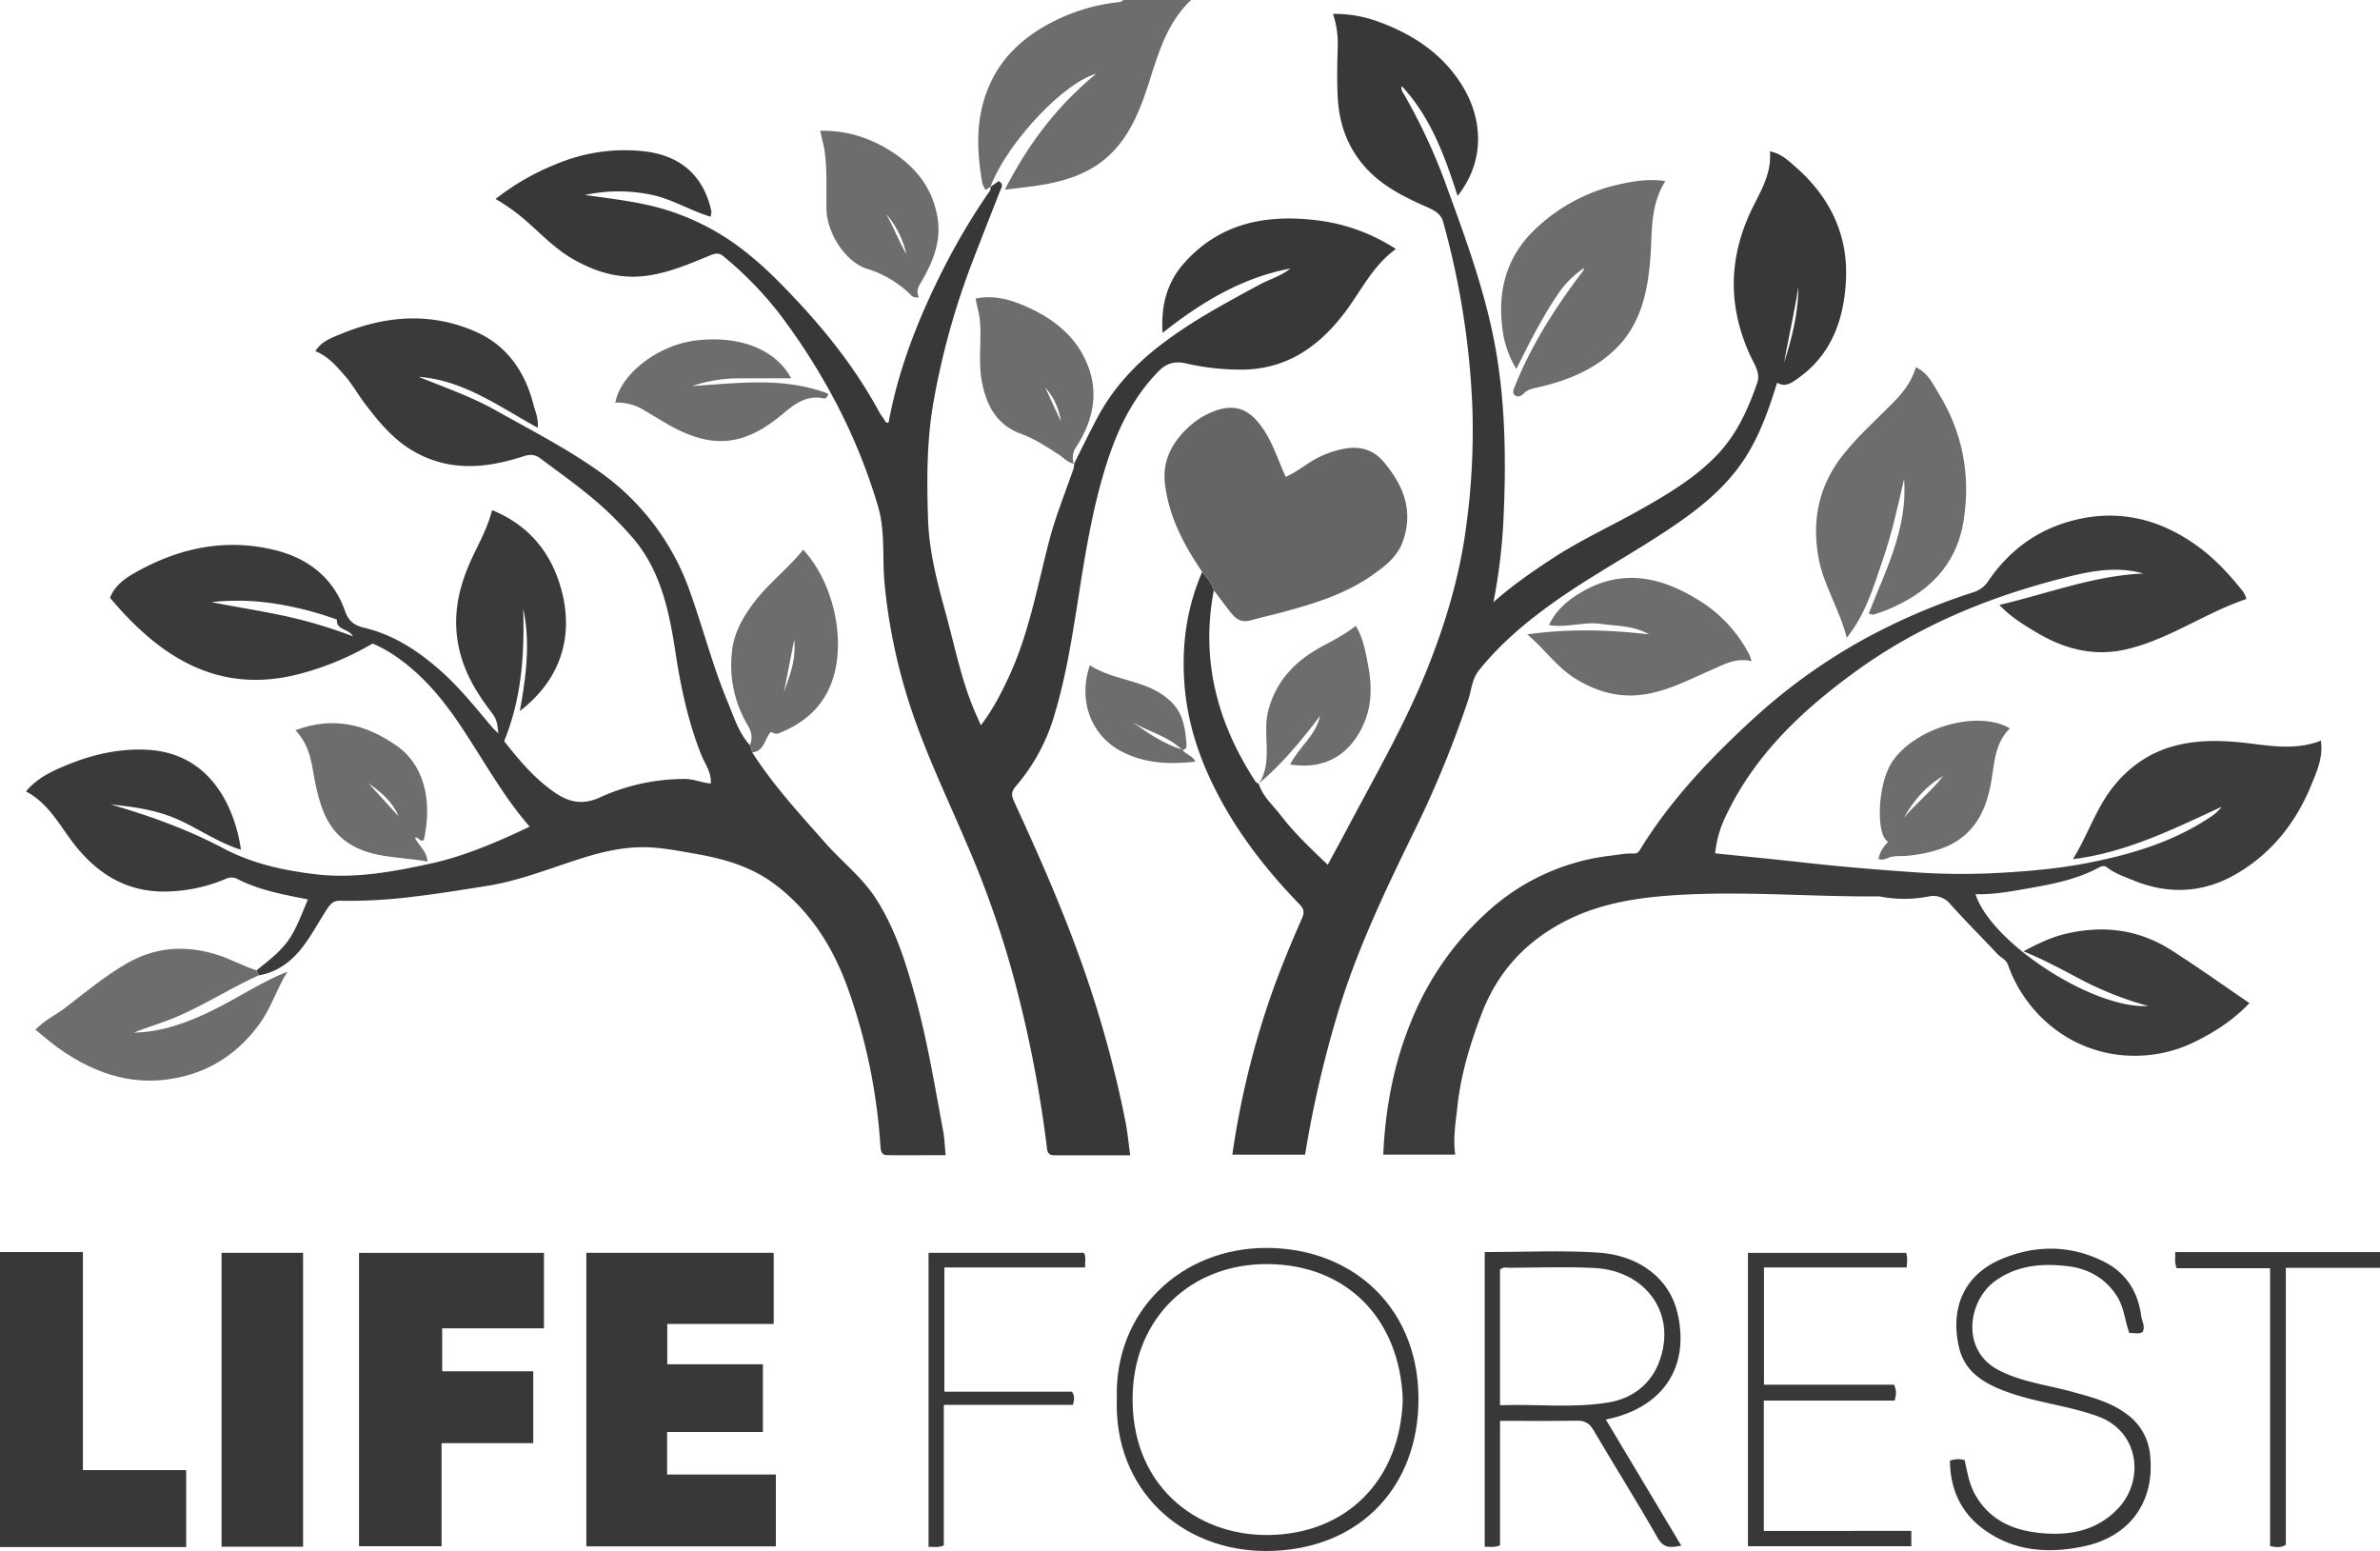
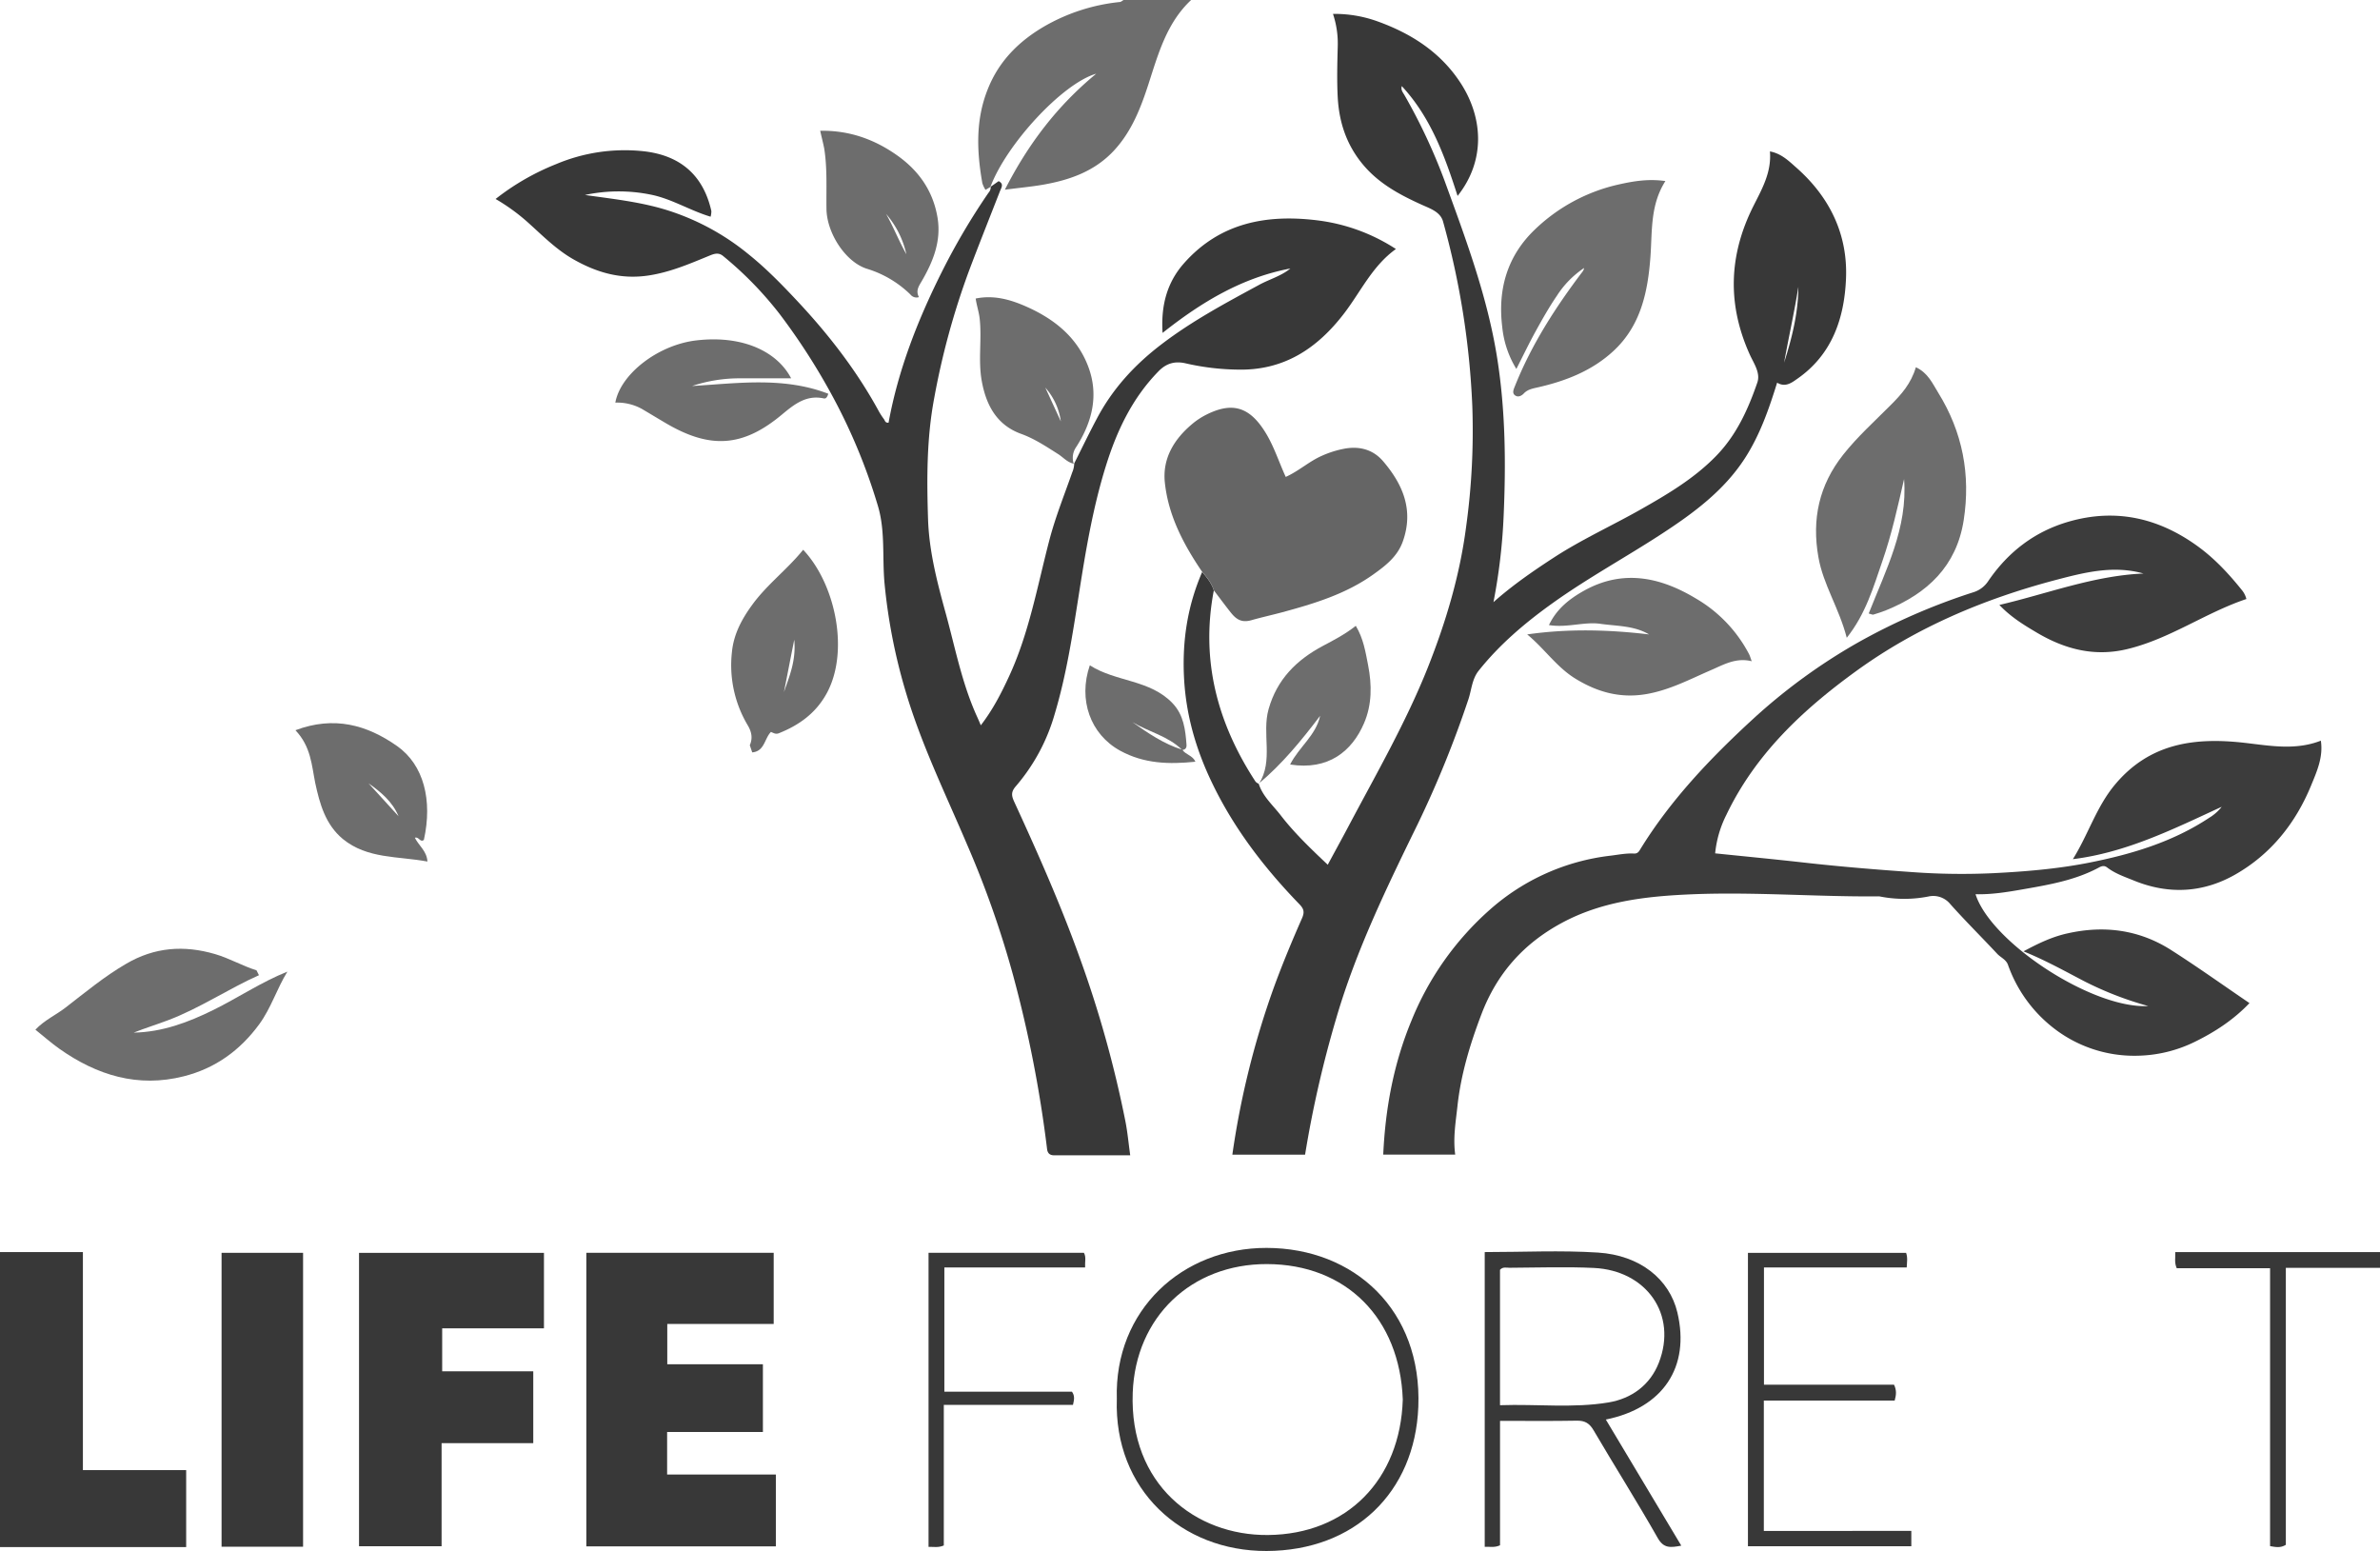
<svg xmlns="http://www.w3.org/2000/svg" viewBox="0 0 1057 688.73">
  <defs>
    <style>.cls-1{fill:#383838;}.cls-2{fill:#6d6d6d;}.cls-3{fill:#3a3a3a;}.cls-4{fill:#3c3c3c;}.cls-5{fill:#656565;}</style>
  </defs>
  <g id="Layer_2" data-name="Layer 2">
    <g id="Layer_1-2" data-name="Layer 1">
      <path class="cls-1" d="M0,556H36.82v96.82H82.68V687H0Z" />
      <path class="cls-2" d="M440,82.92l-2.32,1.4a13.06,13.06,0,0,1-1.41-3c-2.48-14.12-3.07-28.07,2.45-41.8,5-12.57,14-21.42,25.41-28A84.16,84.16,0,0,1,497.35.89c.58-.06,1.1-.58,1.65-.89h30c-10.89,10.2-14.62,24-19,37.52-3.44,10.57-7.43,20.82-15.16,29.22C486.3,76,475.27,79.9,463.35,82c-5.26.91-10.59,1.4-17.07,2.24,10.46-20.48,23.35-37.3,40.56-51.5-14.95,4.25-40,31.43-47,50.33Z" />
      <path class="cls-1" d="M1057,563h-41.82V686c-2.42,1.49-4.49,1-7,.58V563.18H966.73c-1.12-2.52-.55-4.48-.67-7.18H1057Z" />
-       <path class="cls-3" d="M334.08,334.11c9.35,14.66,21.1,27.34,32.57,40.32,7.34,8.3,16.27,15.18,22.34,24.6,8.3,12.86,12.91,27.22,17,41.8,5.66,20.08,9,40.63,12.83,61.08.64,3.37.74,6.84,1.17,11.06-8.83,0-17.41.07-26,0-2.73,0-2.87-2.36-3-4.34a257.33,257.33,0,0,0-14.09-68.76c-6.56-18.64-16.7-35.08-32.82-47.22-10.53-7.93-22.81-11.36-35.5-13.56-7.28-1.26-14.62-2.73-22-2.87-9.37-.17-18.57,1.89-27.57,4.7-14.23,4.44-28.1,10.19-42.93,12.51-10.71,1.67-21.39,3.46-32.17,4.71A230,230,0,0,1,150.82,400c-3-.09-4.43,1.87-5.78,4-3.75,5.78-7,12-11.26,17.31-4.76,5.95-10.89,10.45-18.77,11.79l-1.1-2.17c5.84-4.76,11.93-9.17,15.84-16,2.81-4.89,4.67-10.11,7-15.52-11-2.21-21.72-4.09-31.56-9.21a5.8,5.8,0,0,0-5.1.14,70.48,70.48,0,0,1-25.85,5.54c-18.33.53-32-8.37-42.63-22.76-5.8-7.87-10.6-16.67-20.1-21.7C17,345,24,342,30.92,339.23c10.73-4.29,21.91-6.78,33.73-6.32,18.66.72,30.53,11.23,37.28,26.3A70.06,70.06,0,0,1,107,377.33c-10.55-3.33-19-9.49-28.33-13.58-9.53-4.15-19.44-5.49-29.56-6.52,17.32,5,34.21,11.08,50.13,19.51,12.71,6.72,26.24,9.69,40.4,11.43,17.4,2.15,34.15-.92,50.89-4.52,15.46-3.33,29.94-9.54,44.7-16.56-10-11.49-17.63-24.49-25.72-37.18C203,319.6,196.08,309.52,187.33,301c-6.81-6.65-14.56-12.21-21.86-15.23a127.81,127.81,0,0,1-33.31,13.72c-35.62,8.89-61.32-7.89-83.28-34,1.83-5.15,6.37-8.48,10.94-11.08,19.31-11,39.94-15.52,61.94-10.22,15.08,3.63,26.31,12.39,31.51,27.26,1.65,4.72,4.57,6.41,8.51,7.34,12.67,3,23.12,9.73,32.87,18.16,9.2,7.94,16.61,17.37,24.4,26.53a29.5,29.5,0,0,0,2.31,2.16c-.78-6.82-1.09-6.59-5.09-12-7.07-9.63-12.28-20-13.45-32.31-1.13-11.93,1.85-22.71,6.66-33.21,3.15-6.87,7-13.41,9.05-21.59,16.68,6.79,26.55,19.34,30.88,35.68,5.21,19.68.28,39.06-18.54,53.54,2.85-15.77,4.72-30.58,1.49-45.49.6,19.94-.59,39.6-8.46,58.88,6.3,7.92,13.24,16.45,22.49,22.8,6.4,4.39,12.42,5.64,20.08,2.15a90.31,90.31,0,0,1,37.8-8.17c3.84,0,7.3,1.65,11.4,2,.34-5.09-2.7-8.85-4.31-12.94-5.78-14.6-9-29.8-11.36-45.22-2.73-17.81-6.27-35.37-18.07-49.83a152.91,152.91,0,0,0-22.54-21.73c-6.25-5.06-12.84-9.7-19.26-14.54-2.35-1.77-4.5-2.07-7.57-1.07-16.24,5.33-32.42,6.95-48.24-1.84-9.35-5.19-15.91-13.16-22.2-21.43-3.08-4-5.55-8.58-8.89-12.38-3.68-4.19-7.31-8.63-13.19-11,3-4.78,8-6.18,12.29-8,19.73-8,39.89-9.26,59.5-.38,13.46,6.1,21.42,17.71,25.06,32,.79,3.11,2.35,6.15,1.9,10.37-17.12-9.34-32.86-21.11-52.85-22.59C197.35,172,209,176,219.76,182c15.61,8.76,31.68,17,46.22,27.29A109.22,109.22,0,0,1,306.16,262c5.92,16.35,10.19,33.26,16.87,49.34,2.81,6.76,4.94,13.92,10,19.58ZM156.74,282.57c-2-3.63-7.45-2.63-7.11-7.43a146.69,146.69,0,0,0-27.34-7.05,105.94,105.94,0,0,0-28.35-.71c10.43,2.11,20.93,3.69,31.3,5.89A209.75,209.75,0,0,1,156.74,282.57Z" />
      <path class="cls-1" d="M439.87,83l3.64-2.56c2.48,1.24,1.19,2.92.56,4.54-4.58,11.75-9.27,23.46-13.71,35.26A337.2,337.2,0,0,0,414.86,177c-3.33,17.76-3.27,35.61-2.7,53.44.45,14.46,4.16,28.52,8,42.44,3.92,14.36,6.79,29,12.66,42.83.83,2,1.77,3.86,2.77,6.38,5.26-6.82,9-14.06,12.43-21.48,9-19.33,12.66-40.24,18-60.66,2.69-10.33,6.69-20.2,10.2-30.24a10.44,10.44,0,0,0,.85-3.82l-.08.08c3.36-6.68,6.6-13.43,10.1-20,7-13.3,16.81-24,28.88-33.18,13.59-10.36,28.46-18.29,43.33-26.35,4.54-2.46,9.67-3.84,13.77-7.2-21.25,4-39.25,14.72-56.75,28.59-.81-12.42,2.12-22.63,9.58-31,15.85-17.84,36.38-21.75,59-19a82.29,82.29,0,0,1,35.05,12.75c-10.44,7.48-15.57,18.86-22.91,28.47-12.08,15.8-27,25.68-47.77,25.07a108.85,108.85,0,0,1-22.51-2.73c-4.64-1.11-8.56-.27-12.17,3.41-11.76,12-18.62,26.56-23.5,42.28-5.81,18.69-9,38-12,57.23-2.8,17.83-5.53,35.64-10.75,53a84.76,84.76,0,0,1-17.2,31.84c-2.25,2.58-1.9,4.29-.68,6.95,10.43,22.67,20.55,45.49,29,69a498.45,498.45,0,0,1,20.36,72.87c.94,4.78,1.38,9.66,2.13,15.06H468.2c-2,0-3-.91-3.2-3a548,548,0,0,0-15-76.7,433.53,433.53,0,0,0-20.56-58.43c-9.57-22.5-20.36-44.53-27.29-68.05a250.58,250.58,0,0,1-9.31-47.76c-1.07-11.48.4-23.27-2.95-34.45a255.38,255.38,0,0,0-21.29-50.77,283.65,283.65,0,0,0-22.54-34.68,159.22,159.22,0,0,0-24.93-25.52c-2.14-1.78-4.22-.89-6.39,0-8.63,3.55-17.1,7.18-26.56,8.64-12.31,1.9-23.08-1.23-33.47-7.13-7.68-4.36-13.84-10.66-20.32-16.47a87.38,87.38,0,0,0-14.29-10.35A108.17,108.17,0,0,1,246.94,72.9a78.34,78.34,0,0,1,38.29-5.8c17.22,1.71,27.22,11.06,30.7,26.63a9.35,9.35,0,0,1-.34,2.5c-9.33-2.8-17.47-8.06-26.81-9.85a71.64,71.64,0,0,0-29,.2c12.18,1.73,24,3,35.37,6.4a108,108,0,0,1,37.13,19.8c8.06,6.45,15.25,13.86,22.27,21.38C368.4,149,380.74,165,390.46,182.91a32.21,32.21,0,0,0,2.17,3.29c.42.6.5,1.65,2,1.5,4.26-23.34,12.83-45.26,23.38-66.41A296.62,296.62,0,0,1,439,85.61a3.69,3.69,0,0,0,1-2.68Z" />
      <path class="cls-4" d="M997.66,266c-18.21,6.1-34,17.72-53,22.26-14.58,3.48-27.65,0-40-7.29-5.76-3.41-11.58-6.92-16.7-12.34,21.38-5,41.85-13,64-13.95-13.3-3.74-26.09-.52-38.78,2.82-31.87,8.4-61.9,21-88.74,40.44-23.73,17.18-44.79,36.88-57.71,63.87a48.34,48.34,0,0,0-5,17.13c13.07,1.35,26.17,2.6,39.23,4.07,16.07,1.81,32.16,3.14,48.3,4.26a302,302,0,0,0,36.33.46c14.09-.72,28.22-1.89,42.16-4.64,18.89-3.74,37.07-9.16,53.31-19.88.55-.36,1.12-.69,1.64-1.1a19.72,19.72,0,0,0,4-3.85c-21.3,9.81-42.32,20.32-66.1,23.26,6.83-10.94,10.44-23.22,18.69-33.09,15.53-18.58,35.65-21.11,57.92-18.53,11.05,1.28,22.34,3.38,33.52-1,1.11,7.36-1.79,13.7-4.3,19.83-6.9,16.82-17.91,30.64-33.81,39.67-14.25,8.09-29.48,8.9-44.85,2.65-4.12-1.68-8.36-3.08-12-5.88-1-.74-2-.8-3.49,0-10.69,5.79-22.54,7.76-34.33,9.82-6.76,1.19-13.55,2.27-20.58,2.1,6.85,21.45,52,51,76.68,49.65a150.45,150.45,0,0,1-28.12-10.87c-8.56-4.44-17-9.22-27.26-13.41,7.15-3.85,13.13-6.59,19.64-8,16.33-3.66,31.88-1.57,46,7.47,11.62,7.41,22.84,15.43,34.72,23.51-7,7.34-15.09,12.65-23.88,17a60.24,60.24,0,0,1-26.61,6.38,58.25,58.25,0,0,1-36.62-12.38,61.43,61.43,0,0,1-20.16-28.05c-.88-2.35-3.22-3.19-4.77-4.85-6.91-7.4-14.11-14.53-20.85-22.08a9.74,9.74,0,0,0-9.74-3.35,55.84,55.84,0,0,1-21.67-.05,5.53,5.53,0,0,0-1,0c-28.11.18-56.22-2.17-84.31-.85-19.22.9-38.36,3.21-55.79,12.62-16.93,9.13-28.8,22.4-35.71,40.58-5.05,13.28-9.12,26.7-10.64,40.78-.76,7-2,14.06-1,21.53H614.32c.95-20.71,4.66-40.51,12.56-59.55a131.58,131.58,0,0,1,34.85-49.26,97.67,97.67,0,0,1,53.58-23.94c3.44-.42,6.84-1.13,10.33-.94,1.3.07,2-.48,2.68-1.64,13.53-22.08,31.24-40.65,50.11-58A256,256,0,0,1,825,285.41,277.92,277.92,0,0,1,876.41,263a12.16,12.16,0,0,0,6.57-4.92c8.85-13,20.72-22.11,35.86-26.46,20.9-6,40-1.59,57.37,11.08,7.5,5.47,13.75,12.23,19.54,19.45A10.11,10.11,0,0,1,997.66,266Z" />
      <path class="cls-1" d="M559,348c1.81,5.66,6.29,9.53,9.75,14,6.08,7.89,13.3,14.79,20.93,22,3.22-6,6.35-11.65,9.38-17.39,12.25-23.13,25.36-45.84,35.07-70.21,8-20.16,14.19-40.82,17-62.48a311,311,0,0,0,2.75-53.49,359.92,359.92,0,0,0-13-82.07c-1.19-4.26-5.6-5.7-9.35-7.39-10.08-4.56-19.63-9.66-26.82-18.63-6.92-8.62-10-18.37-10.6-29.05-.4-7.48-.2-15,0-22.5A41.61,41.61,0,0,0,592,6.17a56.12,56.12,0,0,1,19.45,3.2c15.37,5.48,28.71,14,37.67,28.18,9.45,15,10.66,33.77-1.78,49.46-5.76-17.94-11.95-34.94-24.78-48.77-.51,1.76.54,2.86,1.15,3.93a255.85,255.85,0,0,1,17.78,37.9c9.43,25.86,19.13,51.68,23.45,79.05,3.67,23.2,3.88,46.62,2.85,70a255.87,255.87,0,0,1-4.52,38.28c8.44-7.5,17.59-13.8,26.9-19.86,12.43-8.08,26-14.21,38.83-21.5,11.9-6.75,23.63-13.73,33.27-23.68,8.95-9.23,14.1-20.61,18.18-32.46,1.5-4.34-1.57-8.52-3.35-12.47-10-22.14-9.37-43.89,1.47-65.64,3.78-7.57,8.27-15.12,7.48-24.55,5.1.94,8.44,4.3,11.71,7.18,14.76,13,22.91,29.56,22.08,49.29-.73,17.59-6.14,33.72-21.59,44.47-2.46,1.72-5.31,4-9,1.75-3.6,11.58-7.63,23.27-14.38,33.67-9.28,14.3-22.72,24.23-36.73,33.37-16.09,10.5-33,19.69-48.65,30.89-12.14,8.69-23.45,18.25-32.81,30-3,3.78-3.13,8.54-4.59,12.83a468.55,468.55,0,0,1-22.42,55.17c-13.71,28.06-27.39,56.12-36.2,86.25a490.14,490.14,0,0,0-13.86,60.63H547.31a375.67,375.67,0,0,1,18.51-74.47c3.78-10.33,8-20.46,12.43-30.52,1.21-2.78.8-4.19-1.18-6.24-15.67-16.18-29.27-33.9-39-54.34-7-14.65-11.4-29.9-12.23-46.34s1.59-31.89,8.07-46.85c2.13,2.48,4.18,5,5.17,8.2-5.91,30.9,1.54,58.89,18.47,84.81.33.51,1,.78,1.56,1.16ZM798.69,127.36c-1.81,11.35-4.32,22.45-6.33,33.64C795.88,150,798.64,138.87,798.69,127.36Z" />
      <path class="cls-1" d="M338.82,605.82v30.07H296.28v18.89h48.29v31.9H260.4V556.31h83.21v31.62H296.35v17.89Z" />
      <path class="cls-1" d="M236.83,608.94v31.9H196.12v45.78H159.45V556.35h82.13v33.51h-45.2v19.08Z" />
      <path class="cls-5" d="M539.07,262.13c-1-3.19-3-5.72-5.17-8.2-8.24-12.12-15.06-25-16.58-39.74-1.09-10.62,4.09-19.12,12.09-25.86a32.12,32.12,0,0,1,5.72-3.87c12.07-6.3,19.88-3.87,27,7.79,3.71,6.07,5.81,12.82,8.89,19.53,5.81-2.62,10.33-6.84,15.89-9.31a44.09,44.09,0,0,1,10.82-3.34c6.44-1,12.24.64,16.58,5.74,8.83,10.35,13.61,21.73,8.72,35.53-2.36,6.66-7.52,10.68-12.93,14.55-12.31,8.84-26.52,13.13-40.89,17-4.45,1.19-9,2.19-13.38,3.44-4.57,1.32-6.94-.52-9.31-3.5C544,268.69,541.55,265.39,539.07,262.13Z" />
      <path class="cls-2" d="M850.87,163.07c5.41,2.52,7.41,7.26,9.93,11.32,10.8,17.42,14.46,36.41,11.31,56.63-3.19,20.43-16.17,32.56-34.53,40-1.83.73-3.7,1.34-5.59,1.9-.4.12-.93-.2-2.06-.49,7.62-19.35,17.38-38.06,15.7-59.68-2.79,12.2-5.48,24.44-9.58,36.27-4,11.55-7.36,23.49-15.87,34.19-3.44-13.26-10.46-23.58-12.59-35.78-3-16.9.3-32,11-45.52,6.34-8,13.88-14.77,21-21.93C844.4,175.2,848.75,170.32,850.87,163.07Z" />
      <path class="cls-1" d="M134.6,686.84H98.4V556.33h36.2Z" />
      <path class="cls-2" d="M739.63,80.4c-6.81,10.72-5.81,22.32-6.64,33.59-1.15,15.63-4.27,30.59-16.4,41.84-9.47,8.78-21.13,13.34-33.55,16.17-2.25.51-4.57.9-6.27,2.7-1.15,1.21-2.69,1.84-4,.8s-.52-2.63.05-4.08c7.36-18.43,18-34.93,29.9-50.65a3.54,3.54,0,0,0,.8-1.76A42.24,42.24,0,0,0,691.4,131.4c-3.42,5-6.45,10.38-9.4,15.73-2.86,5.18-5.41,10.52-8.56,16.7A43.83,43.83,0,0,1,667.15,145c-2-16.54,2.24-31.33,14.49-43.05a78.28,78.28,0,0,1,37.1-20C725.4,80.45,732,79.32,739.63,80.4Z" />
      <path class="cls-2" d="M113.91,430.88l1.1,2.17c-13.74,6.13-26.27,14.69-40.39,20-5.05,1.91-10.22,3.51-15.25,5.5,12.64-.23,24.19-4.54,35.27-10s21.29-12.4,33-17.09c-4.71,7.63-7.24,16.19-12.51,23.38-8.54,11.65-19.55,19.58-33.53,23.11-20.39,5.16-38.53-.45-55.21-12.21-3.6-2.55-6.92-5.49-10.67-8.5,4.13-4.32,9.18-6.54,13.42-9.83C37.85,440.69,46.36,433.6,56,428c12.59-7.4,25.68-8.39,39.57-4.31C101.9,425.54,107.61,428.91,113.91,430.88Z" />
      <path class="cls-2" d="M678.25,281.72c18.23-2.61,36.16-2.13,54.12,0-6.68-3.95-14.28-3.66-21.56-4.7s-14.76,1.86-22.89.55c3.45-7.25,9.18-11.67,15.42-15.18,17.22-9.67,33.85-6.24,49.8,3.36a61.54,61.54,0,0,1,23.65,24.73c.43.84.67,1.79,1.18,3.15-7.05-1.74-12.55,1.57-18.21,4-9.22,4-18.08,8.7-28.21,10.52-11.63,2.09-21.83-.67-31.64-6.64C691.45,296.41,686,288.1,678.25,281.72Z" />
      <path class="cls-1" d="M496,621.25c-1.19-39.6,29.2-67.16,66.51-67.1,39,.07,69.1,27.67,67.39,70.59-1.52,38-28.29,63.85-67.38,64C524.77,688.87,494.67,661.48,496,621.25Zm127,.24c-1.3-35.94-25-60.1-60.37-60.16-33.47-.06-58.31,23.43-59.57,57.14-1.52,40.63,27.82,63.48,60.09,63.17C598.21,681.31,621.91,657.07,623,621.49Z" />
      <path class="cls-1" d="M659.39,556c17.06,0,33.75-.84,50.32.22,18.62,1.2,31.74,11.8,35.25,26.63,5.73,24.16-6.32,42.35-31.78,47.52l33.51,56c-4.84.9-7.8,1.29-10.47-3.41-9.16-16.12-19.07-31.8-28.46-47.79-1.85-3.16-3.87-4.36-7.47-4.3-11.15.21-22.3.08-34.1.08v55.26c-2.51,1.14-4.48.55-6.8.68Zm6.79,68c16.44-.58,32.42,1.4,48.21-1.23,10.33-1.73,18.49-7.8,22.32-17.61,8.41-21.56-5.63-41-28.82-42.11-12.46-.6-25-.13-37.46-.08-1.43,0-3-.51-4.25.9Z" />
      <path class="cls-2" d="M334.08,334.11,333,330.93c1.38-3.15.8-6-.94-8.89a52.14,52.14,0,0,1-7-32.45c.75-8,4.47-14.82,9.09-21.12,6.57-9,15.58-15.69,22.55-24.34,14.5,15.4,20.6,45.42,10.37,63.91-4.84,8.74-12.22,14-21.21,17.58-1.43.57-2.39-.2-3.48-.59C339.46,328,339.58,333.63,334.08,334.11Zm14.08-26.76c2.37-6.88,5.47-14,4.58-23.26C351,292.75,349.6,300.05,348.16,307.35Z" />
      <path class="cls-2" d="M477,205.93c-2.92-.52-4.74-2.81-7.07-4.29-5.29-3.36-10.49-6.83-16.49-9-10.85-3.95-15.5-12.82-17.43-23.49-1.65-9.13.09-18.39-.91-27.58-.32-3-1.31-5.76-1.79-9,8.05-1.65,15.42.44,22.51,3.58,12.5,5.55,22.75,13.72,27.62,27,4.62,12.6,1.5,24.47-5.44,35.29a8.4,8.4,0,0,0-1.08,7.66Zm-5.86-18.81a28.38,28.38,0,0,0-6.9-15Z" />
      <path class="cls-2" d="M364.27,58.07c12.9-.22,23.92,3.76,33.88,10.72,9.74,6.79,16.22,15.84,18.22,27.84,1.74,10.46-2,19.57-7,28.19-1.44,2.44-2.72,4.31-1.26,7.12a3.42,3.42,0,0,1-3.75-1.13,47.31,47.31,0,0,0-19.05-11.37c-9.62-2.82-18.11-15.79-18.26-26.65-.13-9,.41-17.94-1-26.84C365.58,63.53,364.94,61.15,364.27,58.07ZM393.53,95c3.28,5.82,5.72,12.07,9,17.88A40.93,40.93,0,0,0,393.53,95Z" />
-       <path class="cls-2" d="M273.28,178.79c2.26-12.65,18.92-25.65,36-27.63,21.09-2.45,36.1,5.31,42.07,16.84-7.74,0-15.13,0-22.53,0a66.69,66.69,0,0,0-21.45,3.41c20.29-1.21,40.64-4.2,60.49,3.44-.61,2.07-1.39,2.19-2,2.07-7.71-1.66-13,2.52-18.46,7.07-17.39,14.56-31.93,15.56-51.73,3.9-3.55-2.09-7.08-4.23-10.64-6.33A22.74,22.74,0,0,0,273.28,178.79Z" />
-       <path class="cls-1" d="M866,648.6a11.26,11.26,0,0,1,6.52-.25c1.18,5.21,2,10.57,4.65,15.33,6.9,12.18,18.27,16.41,31.32,17.27,12.34.81,23.63-1.88,32.43-11.37,11.35-12.25,9.47-33.91-9.36-40.69-13.32-4.8-27.52-6.09-40.74-11-9.86-3.67-18.47-8.76-20.93-20.15-3.59-16.61,2-31.57,19.15-38.7,15.13-6.3,30.57-6.23,45.39,1.23,9.75,4.91,15.12,13.35,16.52,24.15.29,2.25,1.88,4.38.67,7-1.62,1.17-3.64.42-5.94.51-2-5.39-2.28-11.34-5.56-16.44-5.15-8-12.84-12.12-21.59-13.2-11.38-1.4-22.72-.58-32.65,6.71-11.78,8.66-15.34,30.75,2,39.55,10.31,5.24,21.59,6.49,32.45,9.5,8.68,2.4,17.39,4.59,24.79,10.35a25.19,25.19,0,0,1,9.8,18c2.11,20.48-9.06,36-29.48,40.27-15,3.19-30,2.4-43.2-6.67C871.38,672.58,866.13,662,866,648.6Z" />
+       <path class="cls-2" d="M273.28,178.79c2.26-12.65,18.92-25.65,36-27.63,21.09-2.45,36.1,5.31,42.07,16.84-7.74,0-15.13,0-22.53,0a66.69,66.69,0,0,0-21.45,3.41c20.29-1.21,40.64-4.2,60.49,3.44-.61,2.07-1.39,2.19-2,2.07-7.71-1.66-13,2.52-18.46,7.07-17.39,14.56-31.93,15.56-51.73,3.9-3.55-2.09-7.08-4.23-10.64-6.33A22.74,22.74,0,0,0,273.28,178.79" />
      <path class="cls-2" d="M131.2,324.27c17.16-6.46,31.75-2.39,45.12,7,11.91,8.37,15.84,24.13,11.93,41.7-1.68,1.33-2.27-1.63-4-.94,1.7,3.47,5.33,5.89,5.58,10.55-12.95-2.44-26.66-1.09-37.55-10C144.56,366.2,142,357,140,347.69,138.41,339.81,138.11,331.51,131.2,324.27ZM177,362.46c-2.72-6.5-7.84-10.74-13.33-14.62Q170.33,355.15,177,362.46Z" />
-       <path class="cls-2" d="M892.61,323.44c-7,6.84-6.85,16.22-8.47,24.81C880,370.16,867.62,377.8,847.52,380c-2.3.25-4.67,0-7,.35-2,.27-3.82,2-6.23,1.14.48-3.17,2.21-5.53,4.26-7.72-5.39-2.47-4.88-24.95,1.48-35C849.78,323.36,878.11,314.89,892.61,323.44ZM863,344.59c-7.7,4.47-13.15,10.94-17.41,18.49C851.1,356.59,857.82,351.28,863,344.59Z" />
      <path class="cls-1" d="M848.85,679.82v6.81H776.29V556.36h70.25c.76,2.14.37,4.07.27,6.47h-63.4v52.06h57.76c1.2,2.48,1,4.52.29,7.05H783.35v57.88Z" />
      <path class="cls-2" d="M559.1,348.1c6.6-10.37,1.21-22.27,4.3-33.19,3.76-13.3,12.45-21.87,24.12-28.09,5-2.64,9.92-5.2,14.61-8.91,3.39,5.59,4.33,11.63,5.48,17.52,1.69,8.7,1.74,17.48-1.83,25.75-5.35,12.45-15.85,21-32.81,18.31,3.89-7.73,11.47-12.93,13.32-21.62C578.06,328.72,569.48,339.23,559,348Z" />
      <path class="cls-1" d="M419.41,618h56.67c1.36,1.92.95,3.65.45,5.85H419.16v62.43c-2.51,1.09-4.47.54-6.78.63V556.33h69c1.11,1.91.38,4,.54,6.5H419.41Z" />
      <path class="cls-2" d="M525.1,332.93c1.39,2.2,4.58,2.48,5.81,5.32-11.77,1.22-22.82.9-33.4-4.88-13.31-7.28-18.74-22.69-13.5-37.93,11.55,7.44,26.73,6.26,36.81,16.91,4.86,5.13,5.65,11.71,6.13,18.34.1,1.34-.43,2.25-1.92,2.32-6.24-6.17-14.86-8-22.1-12.33C509.88,325.57,516.88,330.37,525.1,332.93Z" />
    </g>
  </g>
</svg>